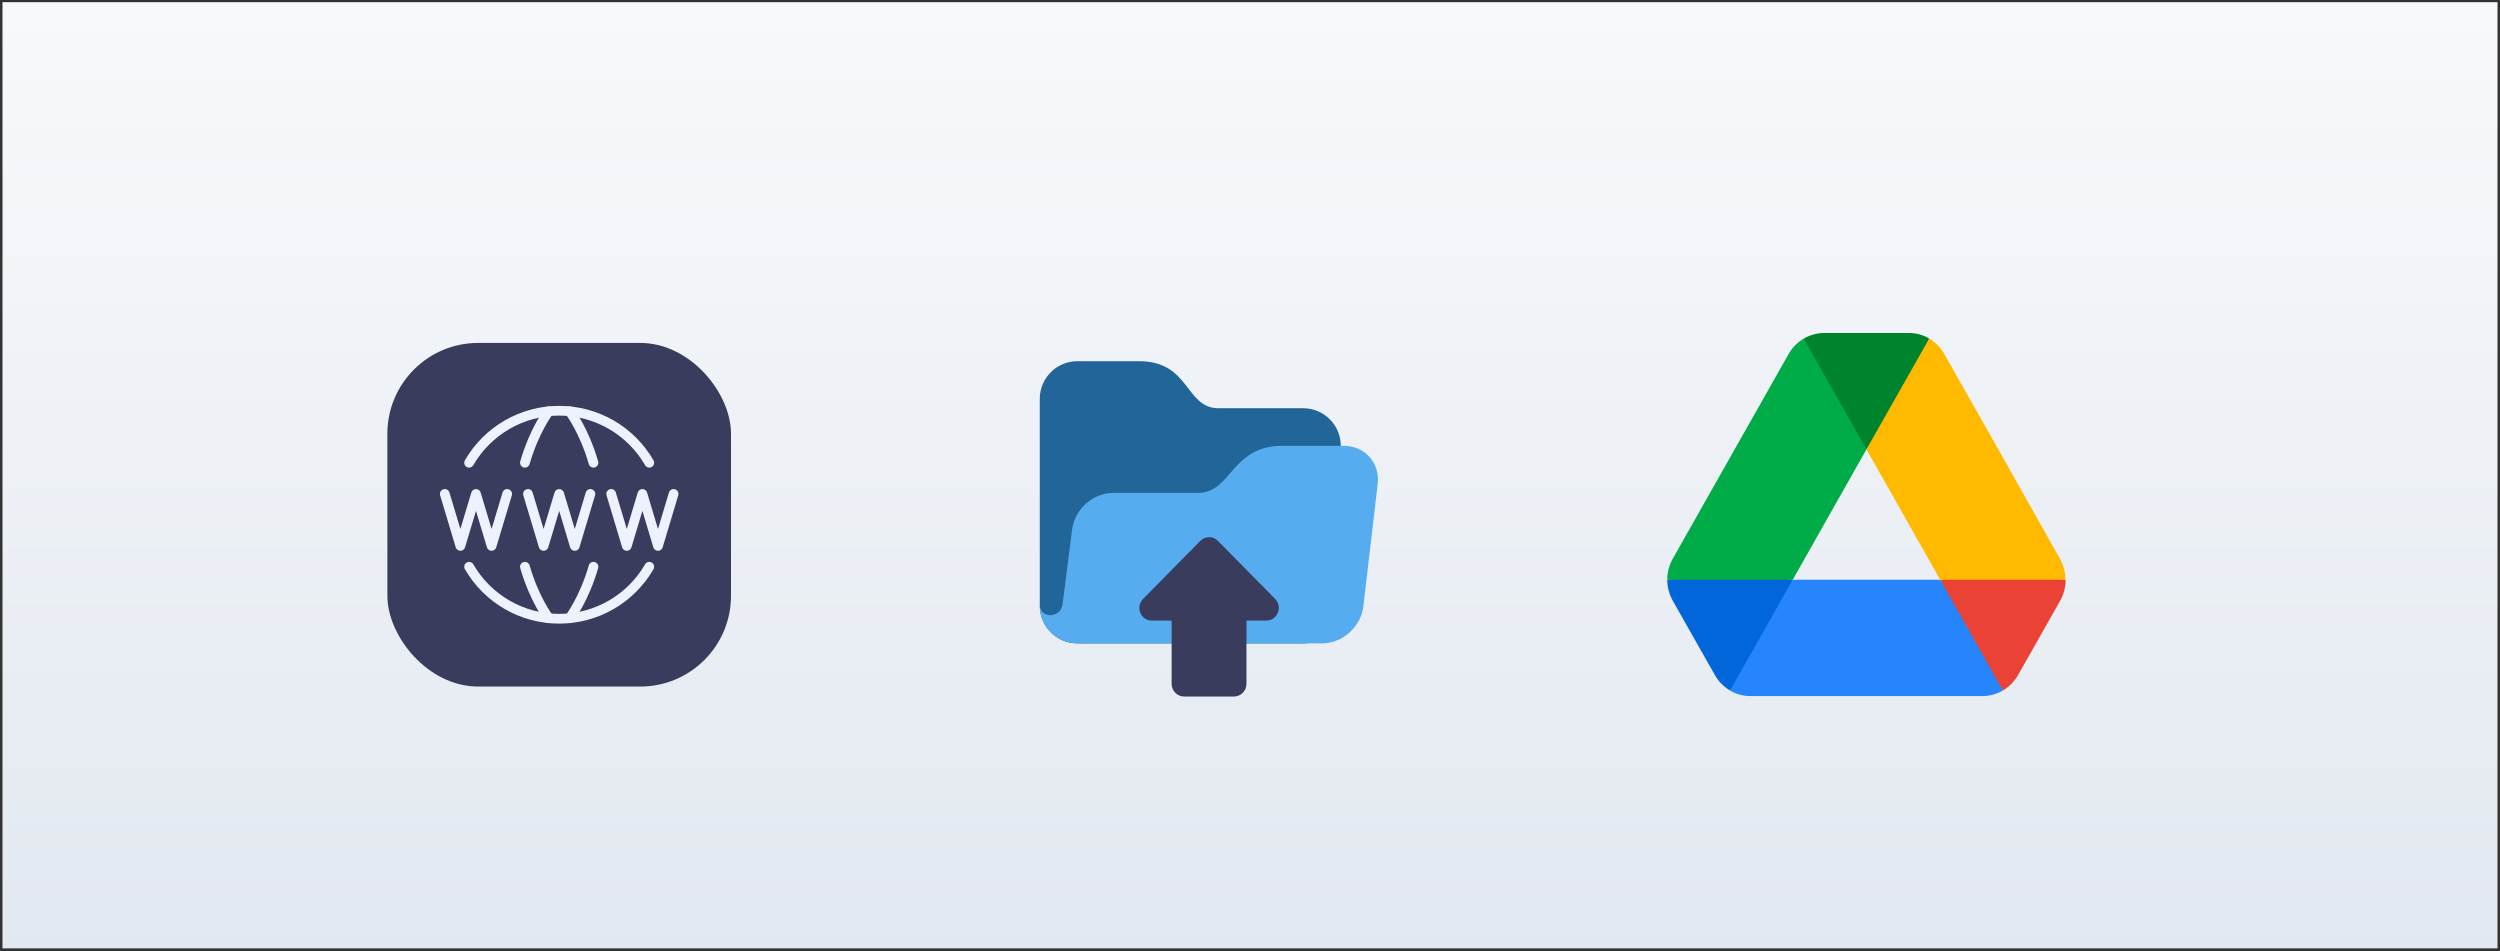
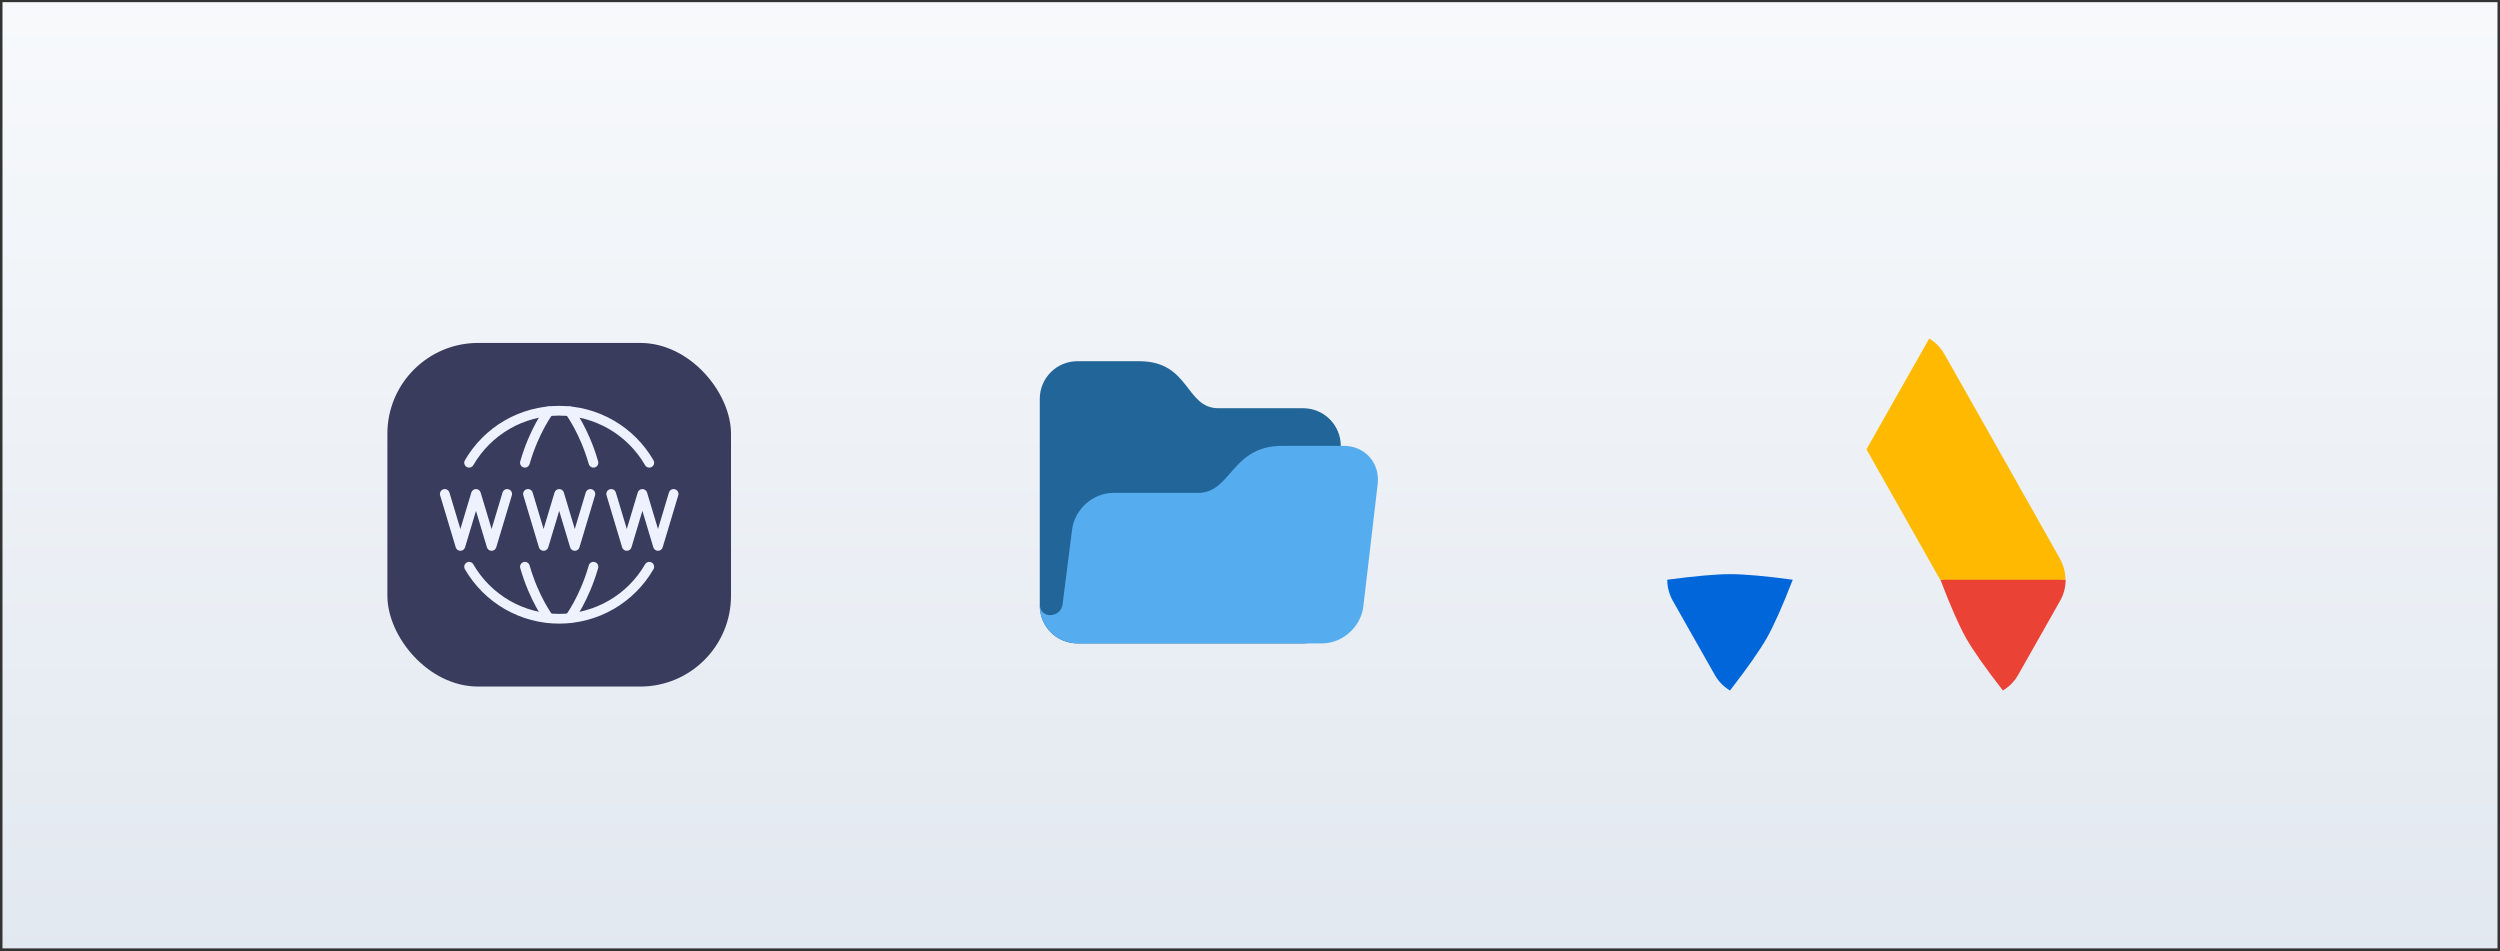
<svg xmlns="http://www.w3.org/2000/svg" width="502" height="191" viewBox="0 0 502 191" fill="none">
  <rect x="0" y="0" width="502" height="191" fill="#333333" stroke="none" />
  <g clip-path="url(#clip0_7677_24879)">
    <rect x="-22.5" y="-6.567" width="603" height="200" fill="url(#paint0_linear_7677_24879)" />
    <g clip-path="url(#clip1_7677_24879)">
-       <path d="M340.834 129.352L344.362 135.568C345.095 136.877 346.149 137.906 347.386 138.654C350.93 134.065 353.396 130.544 354.786 128.09C356.196 125.6 357.93 121.705 359.986 116.405C354.444 115.661 350.244 115.289 347.386 115.289C344.644 115.289 340.444 115.661 334.786 116.405C334.786 117.854 335.152 119.303 335.885 120.612L340.834 129.352Z" fill="#0066DA" />
+       <path d="M340.834 129.352L344.362 135.568C345.095 136.877 346.149 137.906 347.386 138.654C350.93 134.065 353.396 130.544 354.786 128.09C356.196 125.6 357.93 121.705 359.986 116.405C354.444 115.661 350.244 115.289 347.386 115.289C344.644 115.289 340.444 115.661 334.786 116.405C334.786 117.854 335.152 119.303 335.885 120.612L340.834 129.352" fill="#0066DA" />
      <path d="M402.186 138.654C403.424 137.906 404.477 136.877 405.21 135.569L406.676 132.998L413.687 120.612C414.407 119.331 414.786 117.881 414.786 116.405C409.096 115.661 404.904 115.289 402.209 115.289C399.314 115.289 395.121 115.661 389.632 116.405C391.664 121.734 393.375 125.629 394.764 128.09C396.165 130.573 398.639 134.094 402.186 138.654Z" fill="#EA4335" />
-       <path d="M374.786 90.231C378.886 85.18 381.712 81.285 383.263 78.546C384.512 76.341 385.886 72.819 387.386 67.983C386.149 67.235 384.729 66.861 383.263 66.861H366.31C364.843 66.861 363.423 67.282 362.186 67.983C364.094 73.53 365.713 77.478 367.043 79.826C368.513 82.422 371.094 85.89 374.786 90.231Z" fill="#00832D" />
-       <path d="M389.586 116.405H359.986L347.386 138.653C348.623 139.401 350.044 139.775 351.51 139.775H398.062C399.529 139.775 400.949 139.354 402.186 138.653L389.586 116.405Z" fill="#2684FC" />
-       <path d="M374.786 90.231L362.186 67.983C360.949 68.731 359.895 69.759 359.162 71.068L335.885 112.199C335.166 113.479 334.787 114.929 334.786 116.405H359.986L374.786 90.231Z" fill="#00AC47" />
      <path d="M402.049 91.633L390.41 71.067C389.678 69.758 388.624 68.73 387.386 67.982L374.786 90.231L389.586 116.405H414.741C414.741 114.956 414.374 113.507 413.641 112.198L402.049 91.633Z" fill="#FFBA00" />
    </g>
    <g clip-path="url(#clip2_7677_24879)">
      <path d="M208.786 121.638C208.786 123.642 209.582 125.564 210.999 126.981C212.416 128.398 214.337 129.194 216.341 129.194H261.675C263.679 129.194 265.6 128.398 267.017 126.981C268.434 125.564 269.23 123.642 269.23 121.638V89.527C269.23 87.523 268.434 85.602 267.017 84.185C265.6 82.768 263.679 81.972 261.675 81.972H244.675C237.946 81.972 239.008 72.527 228.736 72.527H216.341C214.337 72.527 212.416 73.323 210.999 74.74C209.582 76.157 208.786 78.079 208.786 80.083V121.638Z" fill="#226699" />
      <path d="M269.865 89.527H257.47C247.198 89.527 247.302 98.972 240.574 98.972H223.574C219.401 98.972 215.675 102.355 215.251 106.527L214.32 113.845L213.33 121.638L213.293 121.635C213.074 122.781 212.023 123.522 210.837 123.522C209.623 123.522 208.748 122.564 208.808 121.361C208.805 121.455 208.786 121.544 208.786 121.638C208.789 123.442 209.439 125.184 210.617 126.55C211.796 127.915 213.424 128.812 215.208 129.079C215.542 129.151 215.909 129.194 216.341 129.194H265.452C269.625 129.194 273.352 125.811 273.775 121.638L276.652 97.083C277.077 92.91 274.037 89.527 269.865 89.527Z" fill="#55ACEE" />
    </g>
-     <path d="M237.768 139.861H247.785C249.162 139.861 250.289 138.717 250.289 137.32V124.614H254.271C256.5 124.614 257.627 121.869 256.049 120.268L244.554 108.604C244.323 108.368 244.048 108.182 243.745 108.054C243.442 107.926 243.117 107.861 242.789 107.861C242.461 107.861 242.136 107.926 241.833 108.054C241.53 108.182 241.255 108.368 241.023 108.604L229.528 120.268C227.951 121.869 229.052 124.614 231.281 124.614H235.263V137.32C235.263 138.717 236.39 139.861 237.768 139.861Z" fill="#3A3C5D" />
    <rect x="77.786" y="68.861" width="69" height="69" rx="18.226" fill="#3A3C5D" />
    <path fill-rule="evenodd" clip-rule="evenodd" d="M112.285 83.453C108.79 83.451 105.356 84.371 102.329 86.118C99.302 87.865 96.788 90.379 95.041 93.407C94.772 93.874 94.175 94.034 93.708 93.764C93.241 93.495 93.081 92.898 93.35 92.431C95.269 89.106 98.029 86.346 101.353 84.427C104.677 82.508 108.448 81.499 112.286 81.5C116.124 81.499 119.895 82.508 123.219 84.427C126.543 86.346 129.303 89.106 131.222 92.431C131.491 92.898 131.331 93.495 130.864 93.764C130.397 94.034 129.8 93.874 129.53 93.407C127.783 90.379 125.27 87.865 122.243 86.118C119.216 84.371 115.782 83.451 112.286 83.453H112.285ZM112.286 81.5C112.286 81.5 112.286 81.5 112.286 81.5L112.286 82.476L112.285 81.5C112.286 81.5 112.286 81.5 112.286 81.5ZM93.708 112.957C94.175 112.688 94.772 112.848 95.041 113.315C96.788 116.342 99.302 118.856 102.329 120.604C105.356 122.351 108.79 123.27 112.285 123.269H112.286C115.782 123.27 119.216 122.351 122.243 120.604C125.27 118.856 127.783 116.342 129.53 113.315C129.8 112.848 130.397 112.688 130.864 112.957C131.331 113.227 131.491 113.824 131.222 114.291C129.303 117.616 126.543 120.376 123.219 122.295C119.895 124.214 116.124 125.223 112.285 125.222L112.286 124.245L112.286 125.222C112.286 125.222 112.286 125.222 112.285 125.222C108.447 125.223 104.677 124.214 101.353 122.295C98.029 120.376 95.269 117.616 93.35 114.291C93.081 113.824 93.241 113.227 93.708 112.957Z" fill="#EEF2FF" />
    <path fill-rule="evenodd" clip-rule="evenodd" d="M110.788 81.803C111.217 82.129 111.301 82.742 110.975 83.171L110.971 83.177L110.951 83.204C110.932 83.23 110.902 83.27 110.864 83.324C110.786 83.434 110.671 83.6 110.525 83.822C110.234 84.265 109.822 84.928 109.353 85.79C108.414 87.515 107.246 90.033 106.343 93.187C106.195 93.705 105.654 94.005 105.136 93.857C104.617 93.709 104.317 93.168 104.466 92.65C105.415 89.334 106.644 86.683 107.638 84.856C108.135 83.943 108.575 83.234 108.893 82.75C109.052 82.508 109.181 82.322 109.271 82.194C109.316 82.13 109.352 82.081 109.377 82.047L109.407 82.007L109.416 81.995L109.418 81.992L109.419 81.99C109.42 81.99 109.42 81.99 110.197 82.581L109.419 81.99C109.746 81.561 110.359 81.477 110.788 81.803ZM113.783 81.803C114.213 81.477 114.825 81.56 115.152 81.99L114.374 82.581C115.152 81.99 115.151 81.989 115.152 81.99L115.153 81.992L115.156 81.995L115.165 82.007L115.194 82.047C115.22 82.081 115.255 82.13 115.301 82.194C115.391 82.322 115.52 82.508 115.679 82.75C115.997 83.234 116.436 83.943 116.934 84.856C117.928 86.683 119.157 89.334 120.106 92.65C120.254 93.168 119.954 93.709 119.436 93.857C118.918 94.005 118.377 93.705 118.229 93.187C117.325 90.033 116.158 87.515 115.219 85.79C114.749 84.928 114.338 84.265 114.047 83.822C113.901 83.6 113.786 83.434 113.708 83.324C113.669 83.27 113.64 83.23 113.621 83.204L113.601 83.177L113.597 83.171C113.271 82.742 113.354 82.129 113.783 81.803ZM89.032 98.248C89.549 98.093 90.093 98.386 90.248 98.903L92.446 106.228L94.643 98.903C94.767 98.49 95.147 98.207 95.578 98.207C96.01 98.207 96.39 98.49 96.513 98.903L98.711 106.228L100.908 98.903C101.063 98.386 101.608 98.093 102.124 98.248C102.641 98.403 102.934 98.948 102.779 99.464L99.646 109.906C99.522 110.319 99.142 110.602 98.711 110.602C98.28 110.602 97.9 110.319 97.776 109.906L95.578 102.582L93.381 109.906C93.257 110.319 92.877 110.602 92.446 110.602C92.014 110.602 91.634 110.319 91.51 109.906L88.378 99.464C88.223 98.948 88.516 98.403 89.032 98.248ZM105.74 98.248C106.256 98.093 106.801 98.386 106.956 98.903L109.153 106.228L111.351 98.903C111.474 98.49 111.855 98.207 112.286 98.207C112.717 98.207 113.097 98.49 113.221 98.903L115.418 106.228L117.616 98.903C117.771 98.386 118.315 98.093 118.832 98.248C119.348 98.403 119.641 98.948 119.486 99.464L116.354 109.906C116.23 110.319 115.85 110.602 115.418 110.602C114.987 110.602 114.607 110.319 114.483 109.906L112.286 102.582L110.088 109.906C109.964 110.319 109.584 110.602 109.153 110.602C108.722 110.602 108.342 110.319 108.218 109.906L105.085 99.464C104.93 98.948 105.223 98.403 105.74 98.248ZM122.447 98.248C122.964 98.093 123.508 98.386 123.663 98.903L125.861 106.228L128.058 98.903C128.182 98.49 128.562 98.207 128.993 98.207C129.425 98.207 129.805 98.49 129.929 98.903L132.126 106.228L134.323 98.903C134.478 98.386 135.023 98.093 135.539 98.248C136.056 98.403 136.349 98.948 136.194 99.464L133.061 109.906C132.937 110.319 132.557 110.602 132.126 110.602C131.695 110.602 131.315 110.319 131.191 109.906L128.993 102.582L126.796 109.906C126.672 110.319 126.292 110.602 125.861 110.602C125.429 110.602 125.049 110.319 124.925 109.906L121.793 99.464C121.638 98.948 121.931 98.403 122.447 98.248ZM105.136 112.864C105.654 112.716 106.195 113.015 106.343 113.534C107.246 116.688 108.414 119.206 109.353 120.931C109.822 121.793 110.234 122.456 110.525 122.899C110.671 123.121 110.786 123.287 110.864 123.397C110.902 123.451 110.932 123.491 110.951 123.517L110.971 123.544L110.975 123.55C111.301 123.979 111.217 124.591 110.788 124.918C110.359 125.244 109.746 125.161 109.42 124.731L110.197 124.14C109.42 124.731 109.42 124.732 109.42 124.731L109.418 124.729L109.416 124.725L109.407 124.714L109.377 124.674C109.352 124.64 109.316 124.59 109.271 124.527C109.181 124.399 109.052 124.213 108.893 123.971C108.575 123.487 108.135 122.778 107.638 121.865C106.644 120.038 105.415 117.387 104.466 114.071C104.317 113.553 104.617 113.012 105.136 112.864ZM119.436 112.864C119.954 113.012 120.254 113.553 120.106 114.072C119.157 117.386 117.928 120.037 116.934 121.864C116.436 122.778 115.997 123.486 115.679 123.971C115.52 124.213 115.391 124.399 115.301 124.526C115.255 124.59 115.22 124.639 115.195 124.674L115.165 124.714L115.156 124.725L115.153 124.729L115.152 124.73C115.152 124.73 115.152 124.731 114.374 124.14L115.152 124.73C114.826 125.16 114.213 125.244 113.784 124.918C113.354 124.592 113.271 123.98 113.596 123.55C113.596 123.55 113.596 123.55 113.596 123.55L113.601 123.545L113.621 123.517C113.64 123.492 113.669 123.451 113.708 123.397C113.785 123.287 113.901 123.12 114.047 122.899C114.338 122.455 114.749 121.792 115.218 120.93C116.158 119.205 117.326 116.687 118.229 113.534C118.377 113.015 118.918 112.716 119.436 112.864Z" fill="#EEF2FF" />
  </g>
  <defs>
    <linearGradient id="paint0_linear_7677_24879" x1="279" y1="-6.567" x2="279" y2="193.433" gradientUnits="userSpaceOnUse">
      <stop stop-color="#F8FAFC" />
      <stop offset="1" stop-color="#E2E8F0" />
    </linearGradient>
    <clipPath id="clip0_7677_24879">
      <rect width="501" height="190" fill="white" transform="translate(0.5 0.433)" />
    </clipPath>
    <clipPath id="clip1_7677_24879">
      <rect width="80" height="73" fill="white" transform="translate(334.786 66.861)" />
    </clipPath>
    <clipPath id="clip2_7677_24879">
      <rect width="68" height="68" fill="white" transform="translate(208.786 66.861)" />
    </clipPath>
  </defs>
</svg>